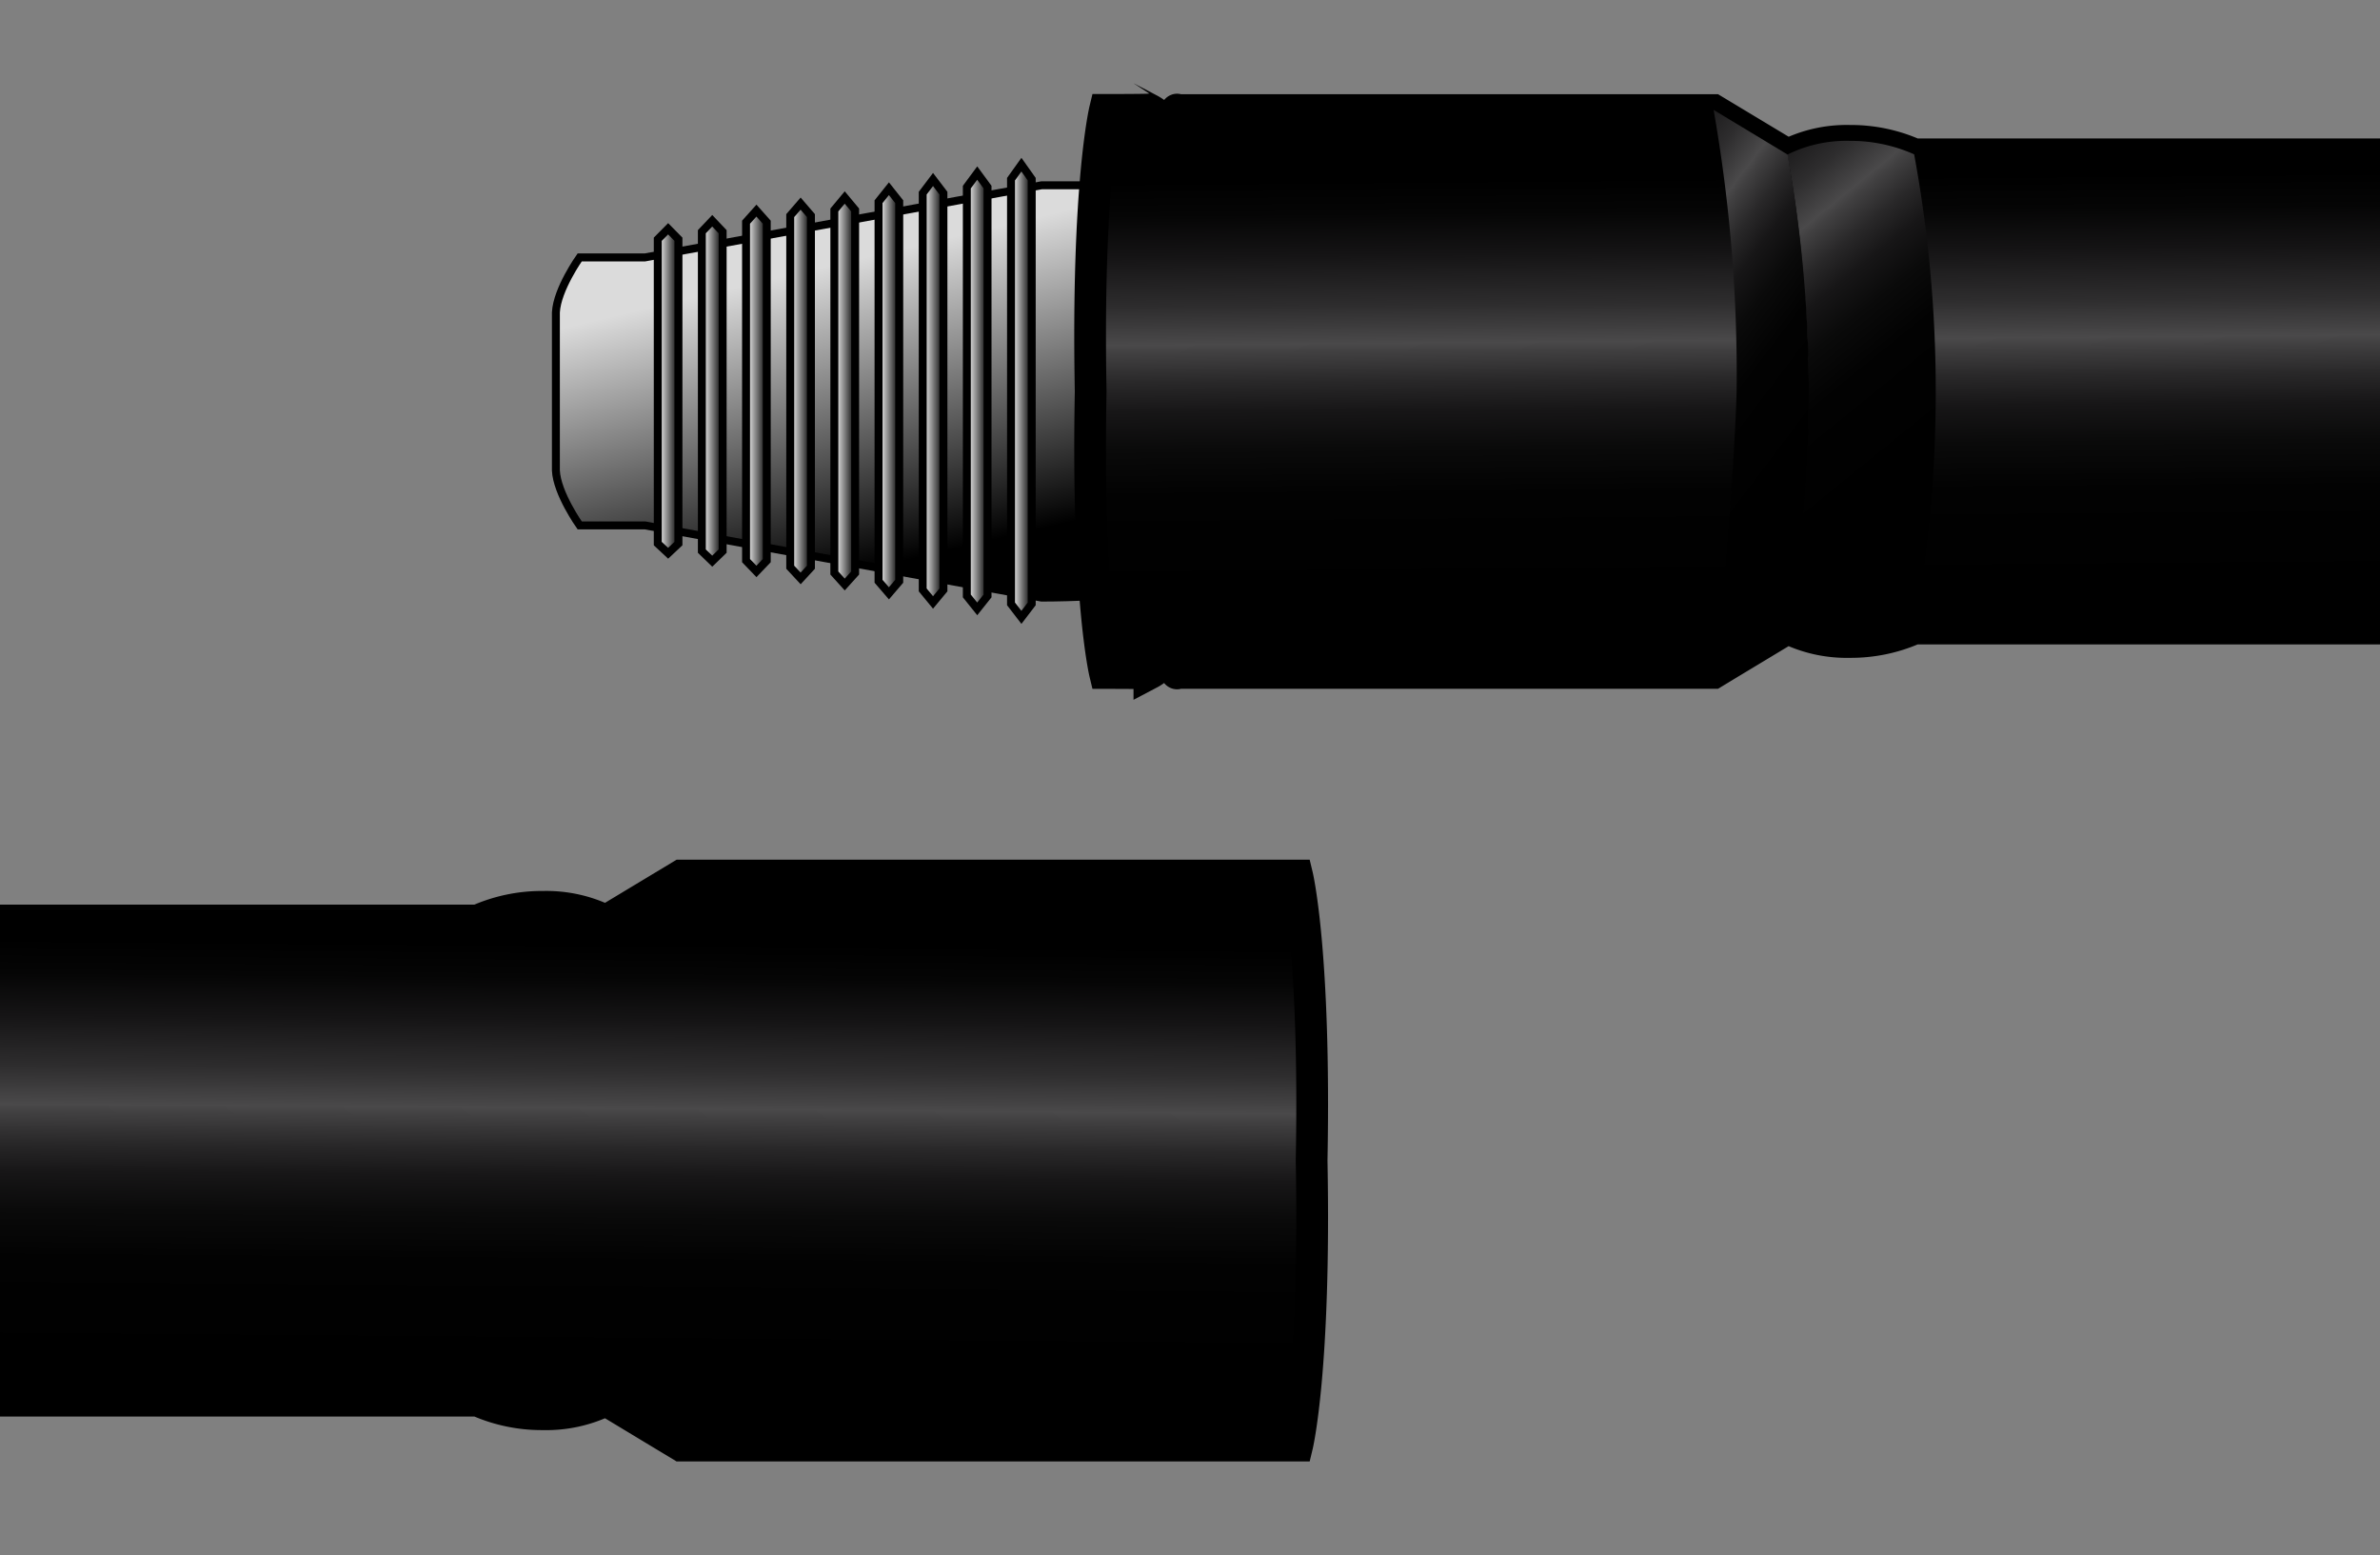
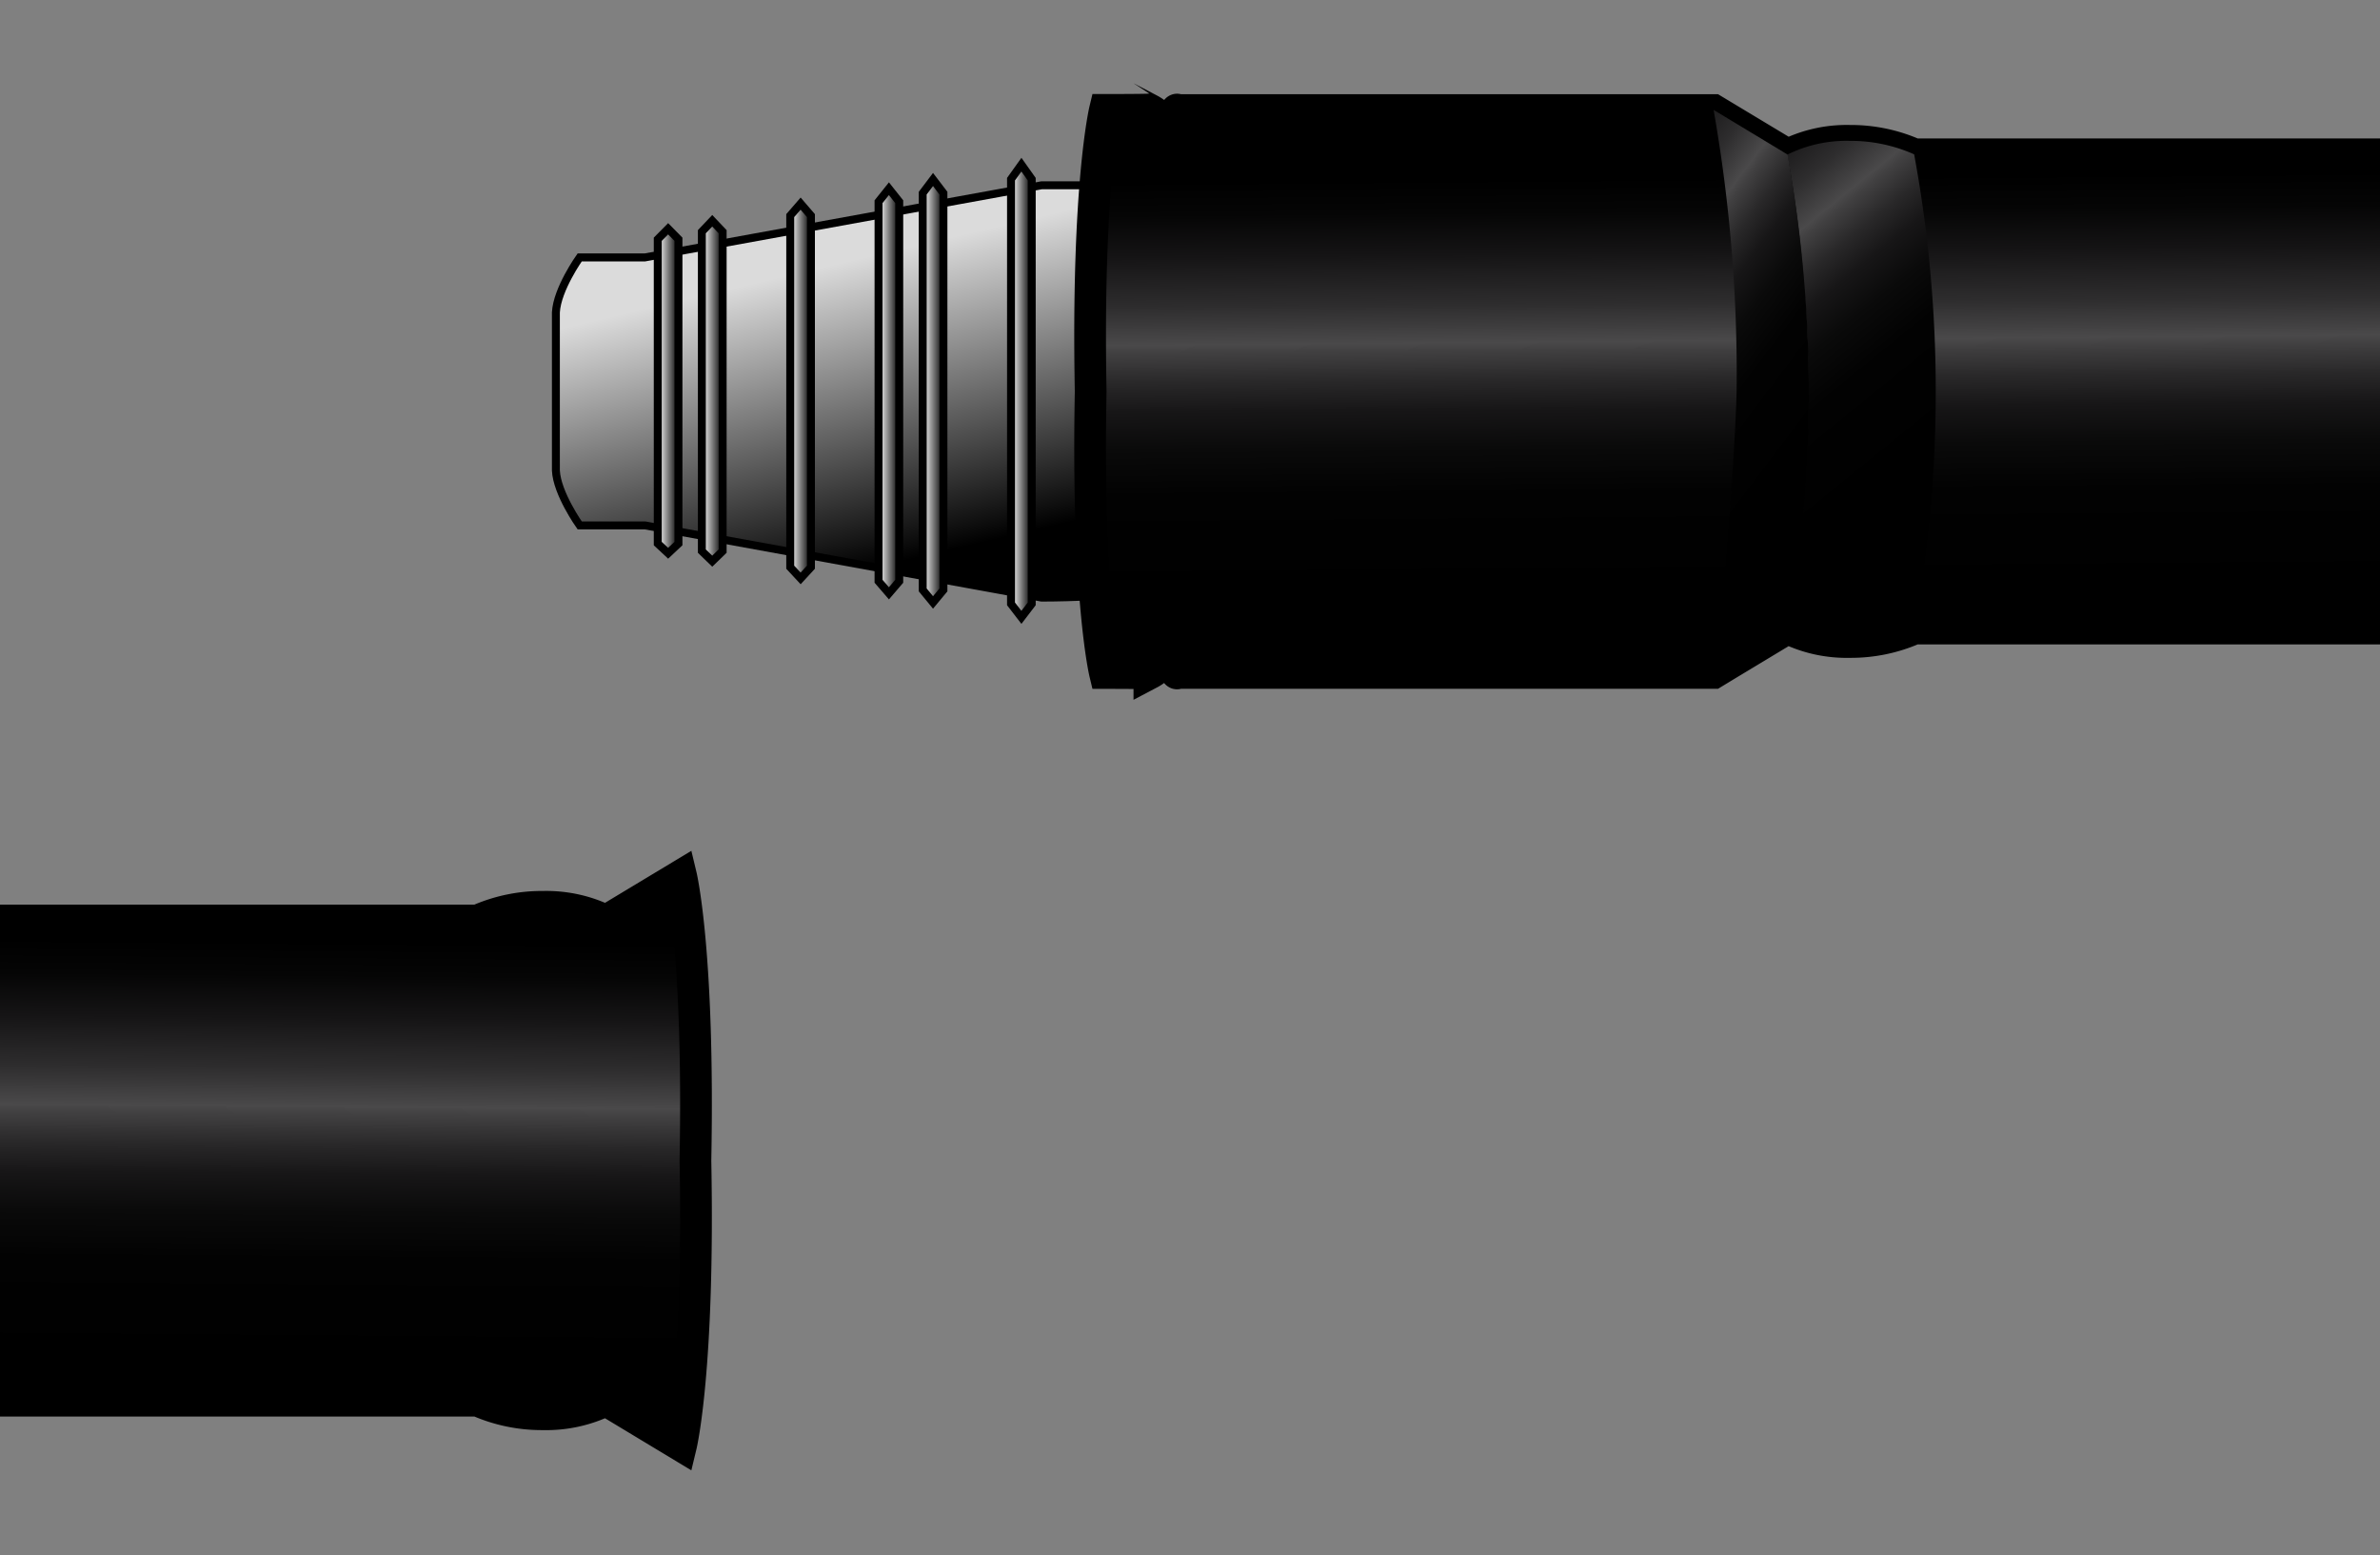
<svg xmlns="http://www.w3.org/2000/svg" xmlns:xlink="http://www.w3.org/1999/xlink" id="Layer_1" data-name="Layer 1" viewBox="0 0 300 196">
  <rect x="0" y="0" width="300" height="196" fill="#808080" stroke="none" />
  <defs>
    <style>.cls-1,.cls-10,.cls-11,.cls-14,.cls-2,.cls-3,.cls-4,.cls-5,.cls-6,.cls-7,.cls-8,.cls-9{stroke:#000;stroke-miterlimit:10;}.cls-1{fill:url(#linear-gradient);}.cls-14,.cls-2{stroke-width:4px;}.cls-2{fill:url(#linear-gradient-2);}.cls-3{fill:url(#linear-gradient-3);}.cls-4{fill:url(#linear-gradient-4);}.cls-5{fill:url(#linear-gradient-5);}.cls-6{fill:url(#linear-gradient-6);}.cls-7{fill:url(#linear-gradient-7);}.cls-8{fill:url(#linear-gradient-8);}.cls-9{fill:url(#linear-gradient-9);}.cls-10{fill:url(#linear-gradient-10);}.cls-11{fill:url(#linear-gradient-11);}.cls-12{fill:url(#linear-gradient-12);}.cls-13{fill:url(#linear-gradient-13);}.cls-14{fill:url(#linear-gradient-14);}</style>
    <linearGradient id="linear-gradient" x1="103.25" y1="170.22" x2="111.97" y2="132.87" gradientTransform="matrix(1, 0, 0, -1, 0, 204)" gradientUnits="userSpaceOnUse">
      <stop offset="0" stop-color="#dbdbdb" />
      <stop offset="1" />
    </linearGradient>
    <linearGradient id="linear-gradient-2" x1="250.06" y1="182.49" x2="250.5" y2="129.73" gradientTransform="matrix(1, 0, 0, -1, 0, 204)" gradientUnits="userSpaceOnUse">
      <stop offset="0.01" />
      <stop offset="0.09" stop-color="#050505" />
      <stop offset="0.19" stop-color="#151415" />
      <stop offset="0.31" stop-color="#2e2d2e" />
      <stop offset="0.4" stop-color="#4a494a" />
      <stop offset="0.42" stop-color="#414041" />
      <stop offset="0.49" stop-color="#292829" />
      <stop offset="0.56" stop-color="#171617" />
      <stop offset="0.65" stop-color="#0a0a0a" />
      <stop offset="0.76" stop-color="#020202" />
      <stop offset="1" />
    </linearGradient>
    <linearGradient id="linear-gradient-3" x1="127.44" y1="154.73" x2="130.05" y2="154.73" gradientTransform="matrix(1, 0, 0, -1, 0, 204)" gradientUnits="userSpaceOnUse">
      <stop offset="0" stop-color="#fff" />
      <stop offset="1" />
    </linearGradient>
    <linearGradient id="linear-gradient-4" x1="121.87" y1="154.73" x2="124.48" y2="154.73" xlink:href="#linear-gradient-3" />
    <linearGradient id="linear-gradient-5" x1="116.31" y1="154.73" x2="118.92" y2="154.73" xlink:href="#linear-gradient-3" />
    <linearGradient id="linear-gradient-6" x1="110.74" y1="154.73" x2="113.35" y2="154.73" xlink:href="#linear-gradient-3" />
    <linearGradient id="linear-gradient-7" x1="105.17" y1="154.73" x2="107.79" y2="154.73" xlink:href="#linear-gradient-3" />
    <linearGradient id="linear-gradient-8" x1="99.61" y1="154.73" x2="102.22" y2="154.73" xlink:href="#linear-gradient-3" />
    <linearGradient id="linear-gradient-9" x1="94.04" y1="154.73" x2="96.65" y2="154.73" xlink:href="#linear-gradient-3" />
    <linearGradient id="linear-gradient-10" x1="88.48" y1="154.73" x2="91.09" y2="154.73" xlink:href="#linear-gradient-3" />
    <linearGradient id="linear-gradient-11" x1="82.91" y1="154.73" x2="85.52" y2="154.73" xlink:href="#linear-gradient-3" />
    <linearGradient id="linear-gradient-12" x1="207.8" y1="186.13" x2="240.43" y2="145.93" xlink:href="#linear-gradient-2" />
    <linearGradient id="linear-gradient-13" x1="190.88" y1="174.37" x2="227.2" y2="146.92" xlink:href="#linear-gradient-2" />
    <linearGradient id="linear-gradient-14" x1="-2612.5" y1="85.86" x2="-2612.07" y2="32.45" gradientTransform="translate(-2561.16 204) rotate(180)" xlink:href="#linear-gradient-2" />
  </defs>
  <title>pipesplit</title>
  <path class="cls-1" d="M140,23.35h-8.71l-50,9.09H73.07s-2.85,4-3,6.93V59.29c.13,2.88,3,6.92,3,6.92H81.3l50,9.1s10,0,10-.87C141.31,65.78,139,29.26,140,23.35Z" />
  <path class="cls-2" d="M363,19.45V79.21H241.31a19.72,19.72,0,0,1-8.15,1.69,16.76,16.76,0,0,1-7.83-1.73l-7.5,4.52L216,84.8H148.43s-.19.65-.75-2.15.38.56-2.8,2.23c0-.07-5.6-.07-5.6-.07s-2.29-9.53-1.8-35.47c-.49-26,1.8-35.49,1.8-35.49s5.6,0,5.6-.06c3.18,1.66,2.24,5,2.8,2.23s.75-2.15.75-2.15H216l9.34,5.62a16.68,16.68,0,0,1,7.83-1.74,19.73,19.73,0,0,1,8.15,1.7Z" />
  <polygon class="cls-3" points="130.05 76.1 128.75 77.8 127.44 76.1 127.44 49.34 127.44 22.58 128.75 20.75 130.05 22.58 130.05 49.34 130.05 76.1" />
-   <polygon class="cls-4" points="124.48 75.1 123.18 76.73 121.87 75.1 121.87 49.34 121.87 23.58 123.18 21.81 124.48 23.58 124.48 49.34 124.48 75.1" />
  <polygon class="cls-5" points="118.92 74.34 117.61 75.92 116.31 74.34 116.31 49.34 116.31 24.34 117.61 22.62 118.92 24.34 118.92 49.34 118.92 74.34" />
  <polygon class="cls-6" points="113.35 73.25 112.05 74.77 110.74 73.25 110.74 49.33 110.74 25.42 112.05 23.78 113.35 25.42 113.35 49.33 113.35 73.25" />
-   <polygon class="cls-7" points="107.79 72.21 106.48 73.66 105.17 72.21 105.17 49.33 105.17 26.46 106.48 24.89 107.79 26.46 107.79 49.33 107.79 72.21" />
  <polygon class="cls-8" points="102.22 71.48 100.92 72.89 99.61 71.48 99.61 49.33 99.61 27.17 100.92 25.66 102.22 27.17 102.22 49.33 102.22 71.48" />
-   <polygon class="cls-9" points="96.65 70.65 95.35 72.01 94.04 70.65 94.04 49.33 94.04 28 95.35 26.54 96.65 28 96.65 49.33 96.65 70.65" />
  <polygon class="cls-10" points="91.09 69.45 89.78 70.72 88.47 69.45 88.47 49.32 88.47 29.2 89.78 27.82 91.09 29.2 91.09 49.32 91.09 69.45" />
  <polygon class="cls-11" points="85.52 68.5 84.22 69.72 82.91 68.5 82.91 49.32 82.91 30.15 84.22 28.83 85.52 30.15 85.52 49.32 85.52 68.5" />
  <path class="cls-12" d="M244,49.9a164.26,164.26,0,0,1-2.72,29.31,19.72,19.72,0,0,1-8.15,1.69,16.76,16.76,0,0,1-7.83-1.73,169.07,169.07,0,0,0,0-59.69,16.76,16.76,0,0,1,7.83-1.73,19.73,19.73,0,0,1,8.15,1.7A164.14,164.14,0,0,1,244,49.9Z" />
  <path class="cls-13" d="M228,48.37a169.79,169.79,0,0,1-.79,17.33c-.51,5.19-1.19,9.73-1.86,13.47l-7.49,4.52L216,84.8s.14-.76.34-2.26c0-.24.47-3.28.76-6.63,1.68-19,1.8-26.59,1.8-26.59A191.83,191.83,0,0,0,216,13.85l9.33,5.63A171.23,171.23,0,0,1,228,48.37Z" />
-   <path class="cls-14" d="M-63,116H60.21a19.88,19.88,0,0,1,8.24-1.72,17,17,0,0,1,7.94,1.75l9.45-5.69h77.67s2.32,9.65,1.82,35.92c.5,26.28-1.82,35.91-1.82,35.91H85.84l-9.45-5.7a17,17,0,0,1-7.94,1.75,19.87,19.87,0,0,1-8.24-1.71H-63Z" />
+   <path class="cls-14" d="M-63,116H60.21a19.88,19.88,0,0,1,8.24-1.72,17,17,0,0,1,7.94,1.75l9.45-5.69s2.32,9.65,1.82,35.92c.5,26.28-1.82,35.91-1.82,35.91H85.84l-9.45-5.7a17,17,0,0,1-7.94,1.75,19.87,19.87,0,0,1-8.24-1.71H-63Z" />
</svg>